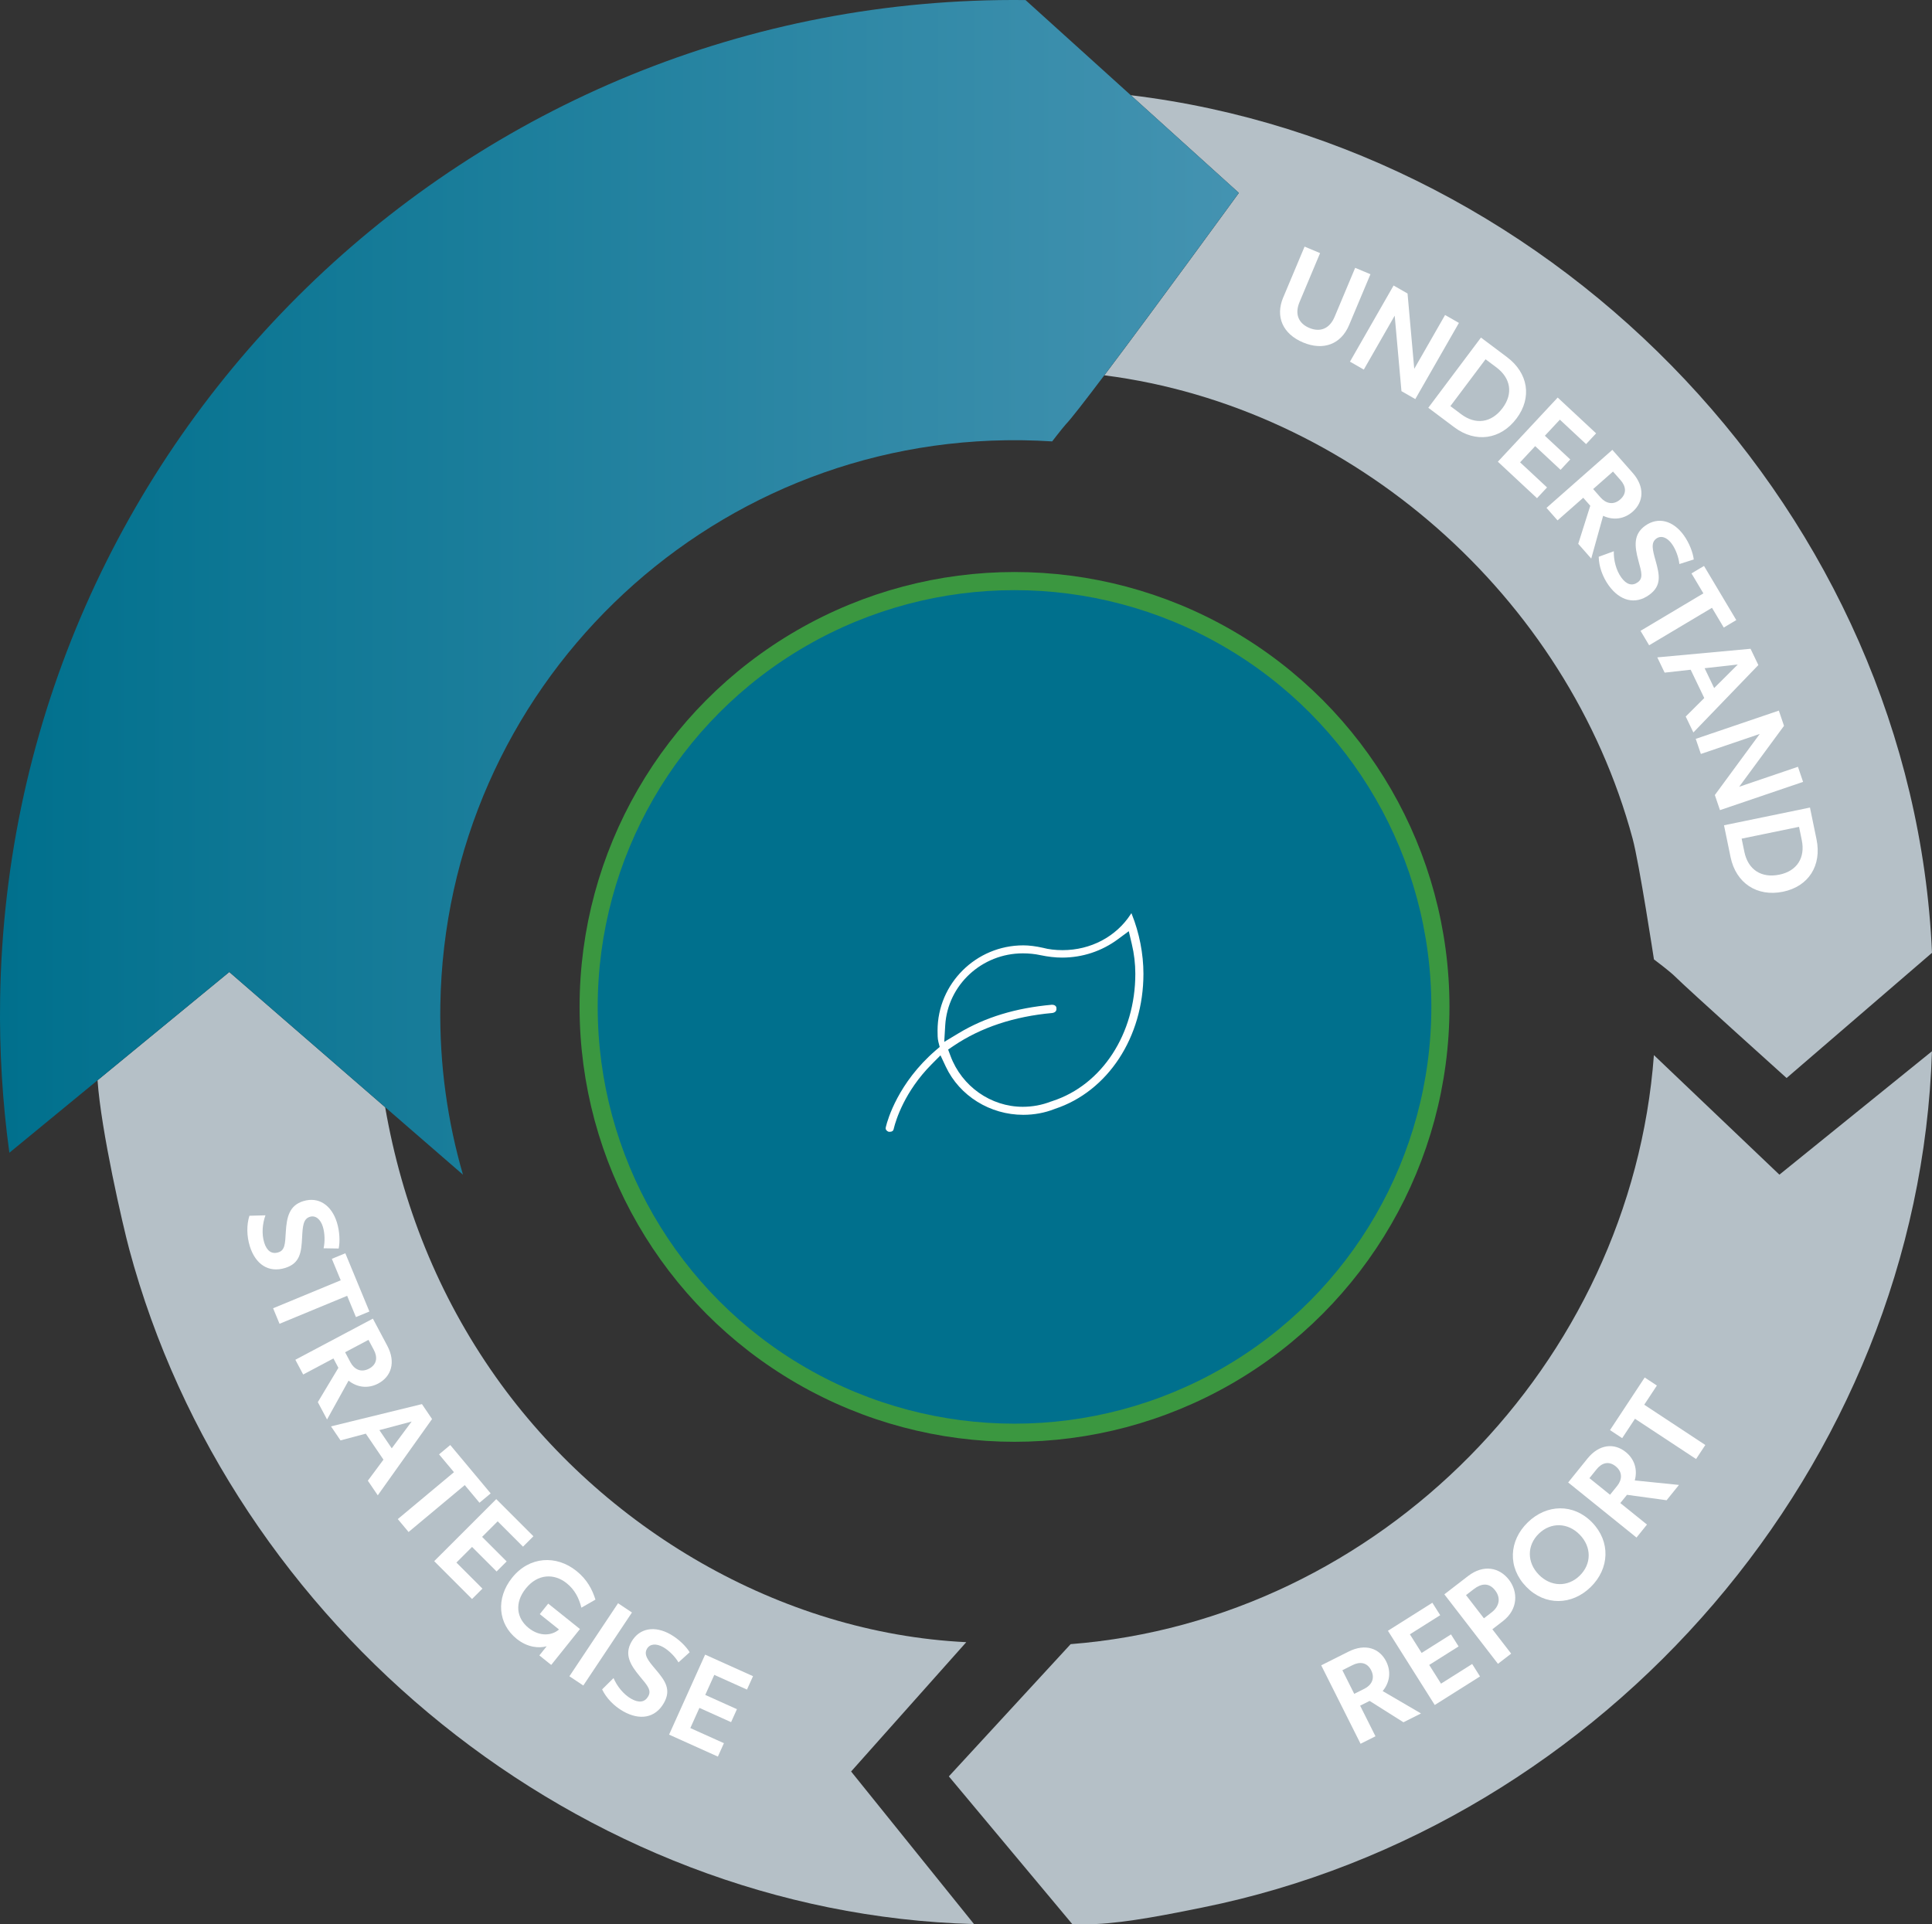
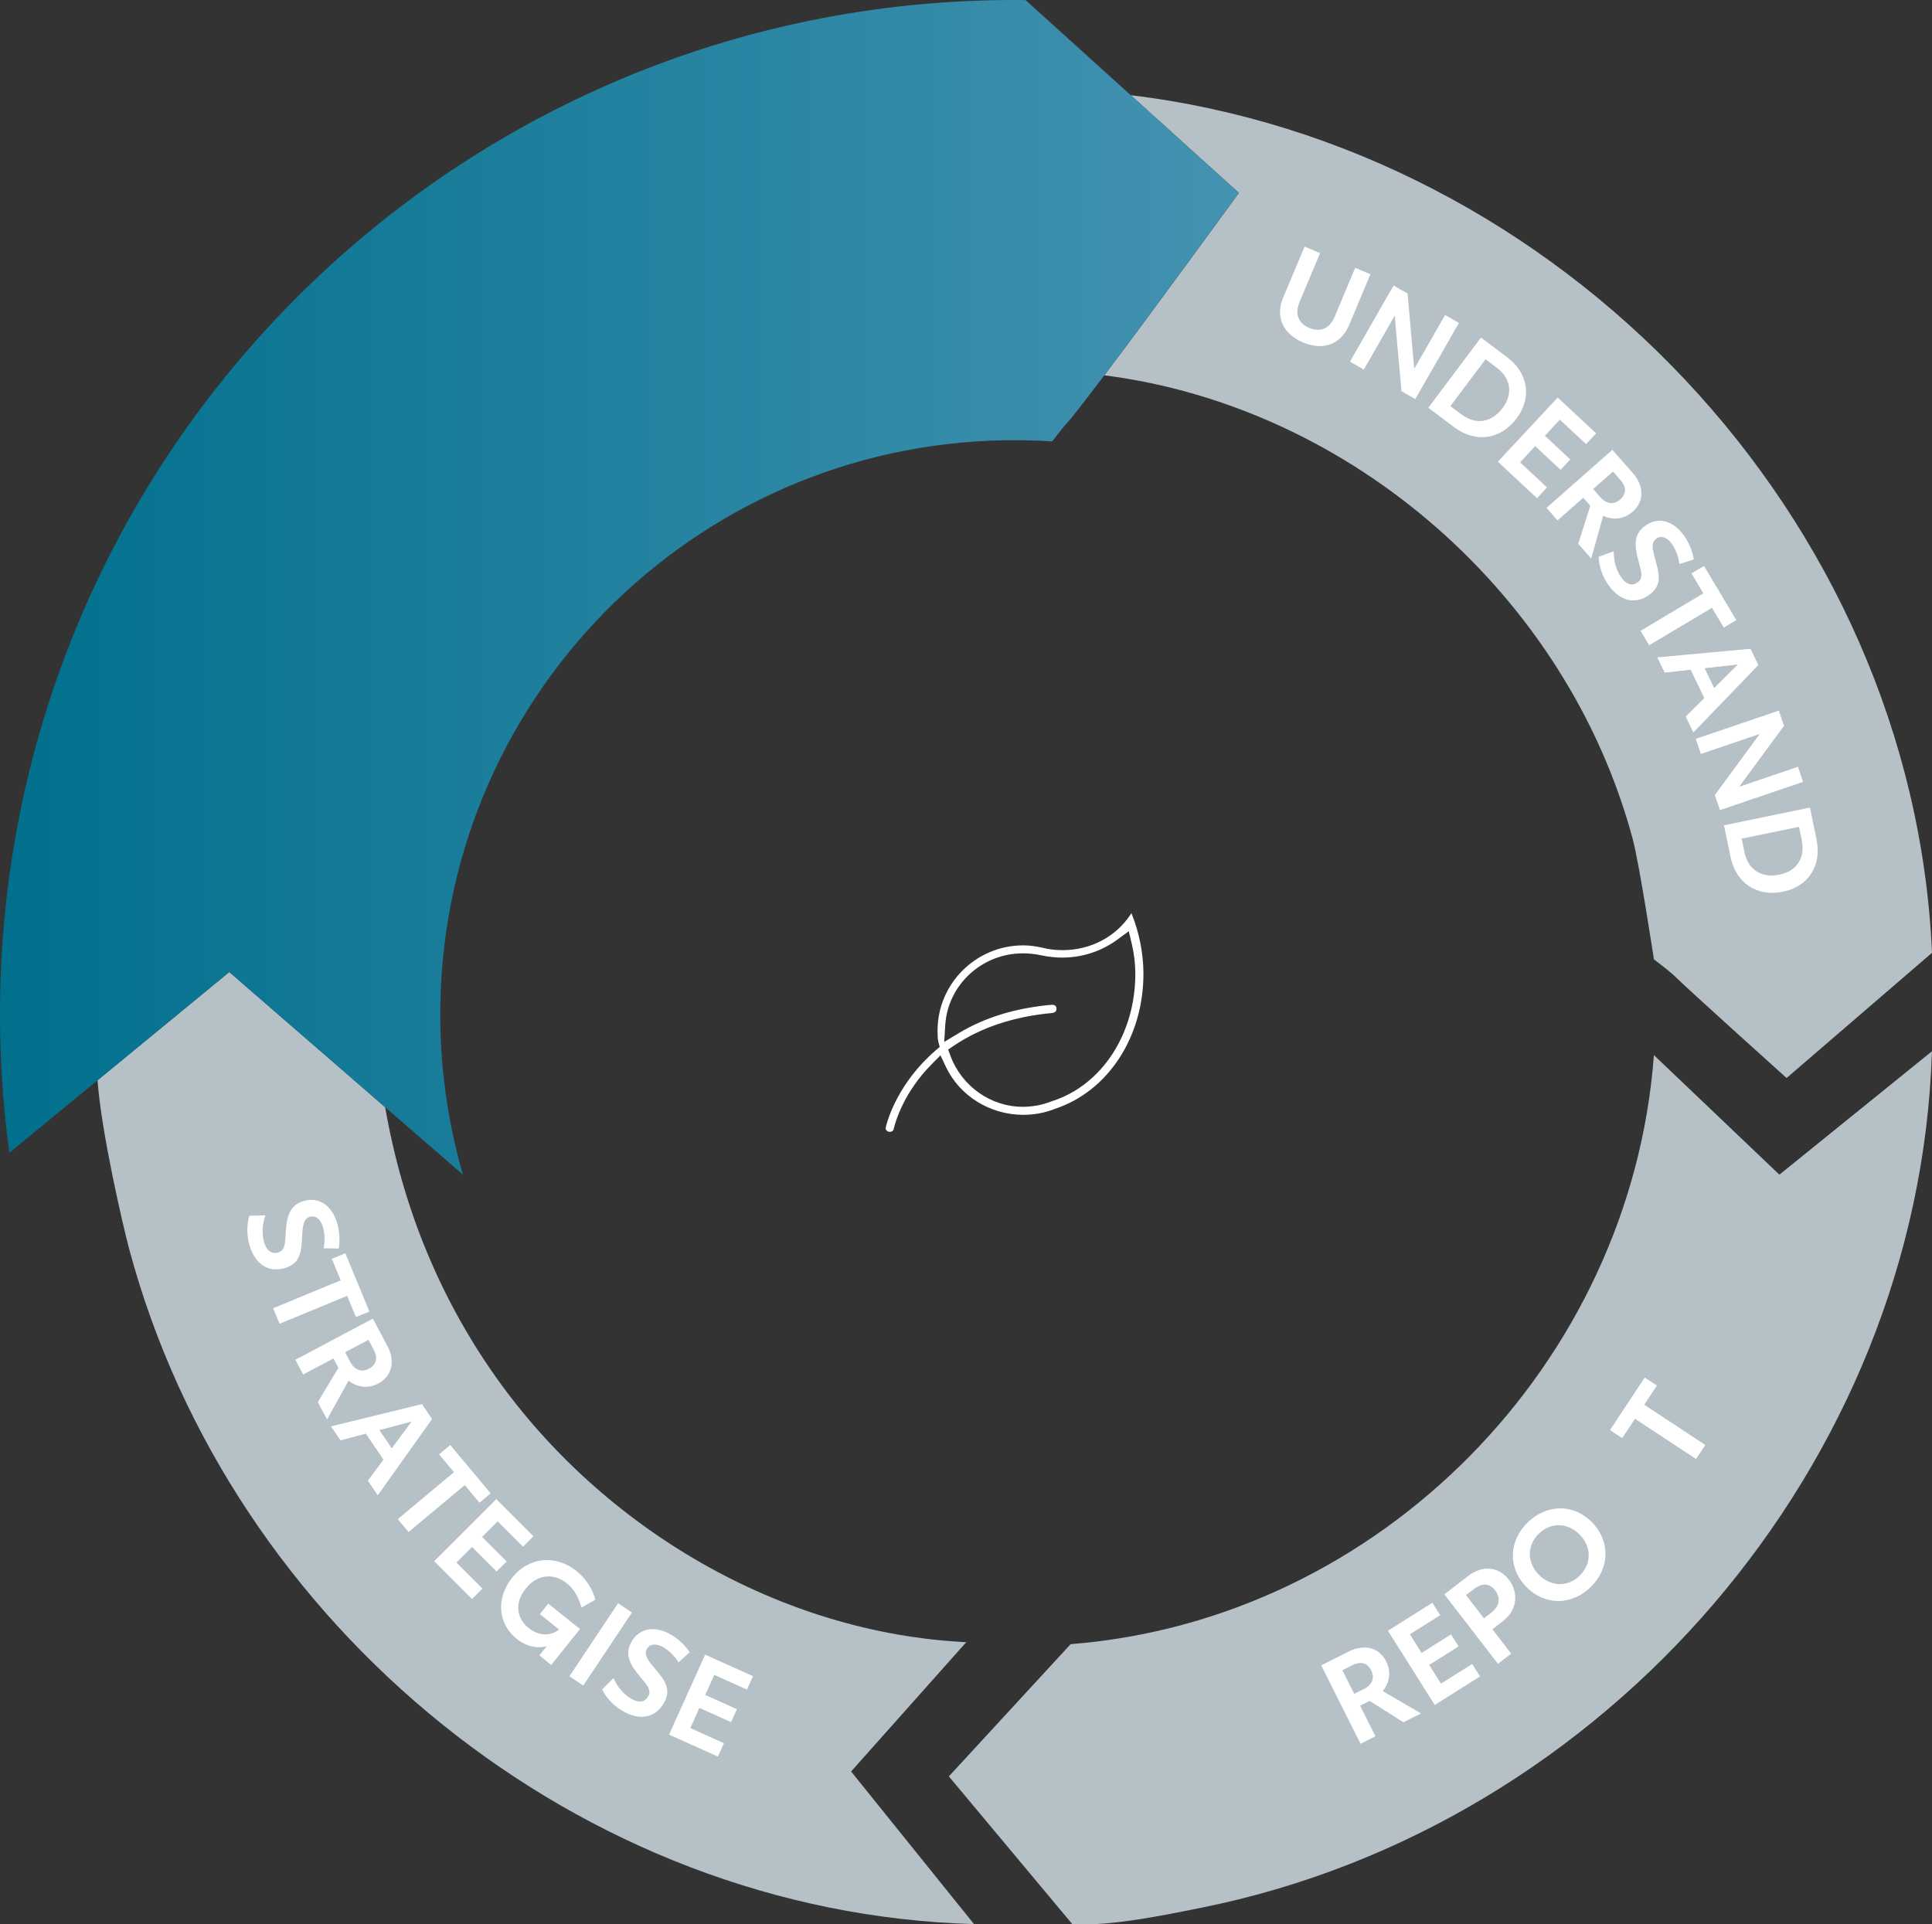
<svg xmlns="http://www.w3.org/2000/svg" id="Layer_2" data-name="Layer 2" viewBox="0 0 959.41 955.7">
  <rect x="0" y="0" width="959.41" height="955.7" fill="#333333" stroke="none" />
  <defs>
    <style>      .cls-1 {        fill: url(#linear-gradient);      }      .cls-2 {        fill: #00708d;        stroke: #3b9740;        stroke-miterlimit: 10;        stroke-width: 9px;      }      .cls-3 {        fill: #b5c0c7;      }      .cls-4 {        fill: #fff;      }    </style>
    <linearGradient id="linear-gradient" x1="0" y1="291.71" x2="615.21" y2="291.71" gradientUnits="userSpaceOnUse">
      <stop offset="0" stop-color="#00708d" />
      <stop offset="1" stop-color="#4493b1" />
    </linearGradient>
  </defs>
  <g id="Layer_2-2" data-name="Layer 2">
    <path class="cls-3" d="M883.63,583.41l-62.32-59.38c-11.39,153.21-136.01,280.45-289.64,292.55l-60.48,65.68,61.28,73.35s6.1.23,11.63-.01c15.95-.7,37.18-5.01,53.13-8.24,200.36-40.57,355.69-219.81,362.16-425.24l-75.76,61.29Z" />
    <path class="cls-3" d="M561.54,47.29l53.67,48.52s-41.23,56.66-66.8,90.59c123.32,15.8,229.99,109.91,262.35,230.19,3.29,12.22,10.57,59.9,10.57,59.9,0,0,7.77,5.82,10.35,8.38,6.42,6.38,55.52,50.54,55.52,50.54l72.21-62.19c-9.55-216.83-184.82-400.22-397.87-425.93Z" />
    <g>
      <path class="cls-4" d="M637.24,147.72l10.6-25.24,7.7,3.23-10.19,24.28c-2.61,6.23-.31,10.72,4.84,12.88,5.15,2.16,9.98.66,12.59-5.57l10.19-24.28,7.58,3.18-10.6,25.24c-4.02,9.56-12.79,12.87-22.87,8.64-10.07-4.23-13.86-12.81-9.85-22.37Z" />
      <path class="cls-4" d="M724.48,160.39l-21.66,37.82-6.87-3.94-3.36-37.5-15.34,26.79-6.87-3.94,21.66-37.82,6.93,3.97,3.33,37.42,15.31-26.74,6.87,3.93Z" />
      <path class="cls-4" d="M753.09,207.84c-7.88,10.51-20.34,12.29-30.9,4.37l-12.91-9.69,26.15-34.86,12.91,9.69c10.56,7.92,12.56,20.09,4.75,30.5ZM746.13,202.7c5.42-7.22,4.05-14.92-3.02-20.22l-5.4-4.05-17.46,23.27,5.35,4.02c7.22,5.41,15.04,4.3,20.53-3.02Z" />
      <path class="cls-4" d="M773.53,197.44l19.08,17.79-4.98,5.34-13.02-12.14-7.45,7.99,12.61,11.76-4.81,5.16-12.61-11.76-7.49,8.04,13.38,12.47-4.98,5.34-19.44-18.12,29.72-31.87Z" />
      <path class="cls-4" d="M789.71,251.18l-3.49-3.96-12.76,11.24-5.48-6.22,32.7-28.82,10.07,11.42c6.17,7,5.48,14.48,0,19.31-4.01,3.53-9.37,4.5-14.65,2.03l-5.91,21.24-6.45-7.32,5.98-18.93ZM791.14,242.88l3.73,4.24c2.56,2.9,6.27,3.96,9.73.92,3.41-3,2.77-6.61.17-9.56l-3.77-4.28-9.86,8.69Z" />
      <path class="cls-4" d="M793.92,276.52l7.48-2.74c-.12,4.25,1.04,9.31,3.73,13.05,2.55,3.54,5.4,4.35,8.14,2.38,2.74-1.97,2.01-4.77.34-10.76-1.95-7.22-2.53-13.08,3.34-17.31,6.52-4.7,14-2.52,19.2,4.71,2.76,3.83,4.57,8.66,4.95,12.02l-7.14,2.27c-.34-3.31-1.8-7.33-3.74-10.02-2.33-3.24-5.32-4.34-7.71-2.62-2.79,2.01-1.88,5.59-.37,10.93,1.98,7.05,3.16,12.47-3.17,17.03-7.02,5.06-14.59,2.95-20.08-4.67-3.12-4.33-4.91-9.55-4.98-14.27Z" />
      <path class="cls-4" d="M856,311.68l-5.85-9.81-31.21,18.61-4.27-7.17,31.21-18.61-5.91-9.91,6.22-3.71,16.03,26.89-6.22,3.71Z" />
      <path class="cls-4" d="M846.32,346.68l-6.75-14.05-12.93,1.44-3.64-7.58,46.3-4.27,3.88,8.08-32.27,33.48-3.8-7.91,9.21-9.19ZM851.23,341.73l11.74-11.7-16.47,1.85,4.73,9.85Z" />
      <path class="cls-4" d="M895.39,388.33l-41.27,14.03-2.55-7.5,22.3-30.34-29.24,9.94-2.55-7.5,41.27-14.03,2.57,7.56-22.26,30.26,29.18-9.92,2.55,7.5Z" />
      <path class="cls-4" d="M885.42,442.88c-12.87,2.65-23.38-4.27-26.04-17.19l-3.26-15.81,42.69-8.8,3.26,15.81c2.66,12.93-3.9,23.37-16.64,25.99ZM883.61,434.41c8.84-1.82,12.92-8.49,11.13-17.15l-1.36-6.61-28.5,5.87,1.35,6.55c1.82,8.84,8.42,13.18,17.38,11.33Z" />
    </g>
    <g>
      <path class="cls-4" d="M822.79,688.14l-6.28,9.53,30.34,20-4.6,6.97-30.34-20-6.35,9.63-6.05-3.99,17.23-26.13,6.05,3.99Z" />
-       <path class="cls-4" d="M807.95,742.4l-3.32,4.11,13.24,10.68-5.2,6.45-33.93-27.36,9.56-11.85c5.86-7.26,13.35-7.85,19.03-3.26,4.16,3.35,6.02,8.48,4.48,14.1l21.94,2.24-6.13,7.6-19.67-2.7ZM799.52,742.38l3.55-4.39c2.43-3.01,2.84-6.85-.74-9.74-3.54-2.85-6.98-1.61-9.45,1.45l-3.58,4.44,10.23,8.25Z" />
      <path class="cls-4" d="M757.93,788.1c-9.34-9.58-8.65-22.86.72-31.98,9.41-9.17,22.74-9.48,31.95-.02,9.26,9.5,8.73,22.95-.72,32.16-9.28,9.04-22.61,9.43-31.95-.15ZM784.49,762.22c-5.91-6.07-14.37-6.31-20.35-.48-5.93,5.78-5.92,14.25,0,20.32,5.91,6.07,14.37,6.31,20.31.52,5.98-5.83,5.96-14.29.04-20.36Z" />
      <path class="cls-4" d="M749.34,784.61c4.46,5.78,4.73,14.57-3.05,20.57l-5.2,4.01,9.34,12.1-6.56,5.06-26.62-34.51,11.76-9.07c7.78-6,15.65-4.24,20.33,1.84ZM742.49,789.9c-3.11-4.03-6.95-3.48-10.64-.63l-3.84,2.96,8.89,11.52,3.84-2.96c3.69-2.85,4.75-7,1.75-10.89Z" />
      <path class="cls-4" d="M689.22,809.94l22.07-13.92,3.9,6.18-15.06,9.5,5.83,9.24,14.59-9.2,3.77,5.97-14.59,9.2,5.86,9.29,15.47-9.76,3.9,6.18-22.48,14.18-23.25-36.86Z" />
      <path class="cls-4" d="M680.15,844.77l-4.72,2.37,7.62,15.2-7.41,3.72-19.54-38.96,13.61-6.83c8.34-4.18,15.4-1.61,18.67,4.92,2.39,4.77,1.96,10.21-1.76,14.69l19.04,11.12-8.72,4.38-16.79-10.6ZM672.49,841.27l5.05-2.53c3.46-1.73,5.43-5.06,3.37-9.17-2.04-4.06-5.69-4.36-9.2-2.6l-5.1,2.56,5.89,11.74Z" />
    </g>
    <path class="cls-3" d="M48.44,536.53c1.76,25.31,12.58,72.15,15.71,83.82,50.29,187.55,224.06,329.88,419.53,335.26l-61.03-75.78,57.19-64.23c-92.65-4.49-180.61-56.71-233.66-131.76-28.55-40.39-46.51-85.62-54.91-133.93l-77.41-67.15-65.42,53.77Z" />
    <g>
      <path class="cls-4" d="M350.15,821.78l23.79,10.71-3,6.66-16.23-7.31-4.49,9.96,15.73,7.08-2.9,6.44-15.73-7.08-4.51,10.02,16.68,7.51-3,6.66-24.23-10.91,17.9-39.74Z" />
      <path class="cls-4" d="M299.02,839.04l5.66-5.61c1.66,3.91,4.82,8.04,8.82,10.31,3.79,2.15,6.73,1.71,8.4-1.23,1.67-2.94-.16-5.18-4.17-9.93-4.78-5.75-7.75-10.83-4.17-17.13,3.98-6.99,11.68-8.12,19.41-3.72,4.11,2.34,7.76,5.97,9.51,8.87l-5.55,5.04c-1.69-2.87-4.69-5.91-7.57-7.55-3.47-1.97-6.64-1.73-8.1.83-1.7,2.99.62,5.86,4.21,10.09,4.73,5.59,8.07,10.03,4.21,16.8-4.28,7.53-12.04,8.76-20.21,4.12-4.64-2.64-8.44-6.64-10.47-10.9Z" />
      <path class="cls-4" d="M306.92,796.27l6.9,4.59-24.16,36.27-6.9-4.59,24.16-36.27Z" />
      <path class="cls-4" d="M288,809.08l-14.27,17.82-5.89-4.72,3.64-4.55c-3.77,1.07-9.49.66-14.9-3.68-9.25-7.41-10.48-20.11-2.27-30.36,8.56-10.68,21.93-11.38,31.94-3.36,5.27,4.22,7.88,9.22,9.44,14.24l-6.98,4c-1.18-4.72-3.26-8.9-7.33-12.16-6.18-4.95-14.37-4.74-20.28,2.64-5.68,7.09-4.66,14.75,1.43,19.62,5.65,4.53,11.76,3.68,15.06.73l-9.53-7.63,4.18-5.22,15.76,12.62Z" />
      <path class="cls-4" d="M246.44,744.55l18.45,18.45-5.17,5.17-12.58-12.59-7.73,7.72,12.19,12.2-4.99,4.99-12.19-12.2-7.77,7.77,12.93,12.94-5.17,5.16-18.79-18.8,30.82-30.81Z" />
      <path class="cls-4" d="M238.11,746.35l-7.32-8.76-27.9,23.29-5.35-6.41,27.89-23.29-7.4-8.86,5.56-4.64,20.07,24.03-5.56,4.64Z" />
      <path class="cls-4" d="M190.42,724.94l-8.76-12.9-12.57,3.34-4.72-6.96,45.16-11.06,5.03,7.42-26.96,37.88-4.93-7.26,7.75-10.45ZM194.54,719.32l9.88-13.31-16.02,4.27,6.14,9.04Z" />
      <path class="cls-4" d="M168.05,679.35l-2.47-4.66-15.02,7.97-3.89-7.32,38.5-20.43,7.14,13.45c4.38,8.24,1.97,15.36-4.49,18.78-4.72,2.5-10.16,2.2-14.73-1.43l-10.68,19.29-4.58-8.62,10.21-17.03ZM171.38,671.61l2.65,4.99c1.81,3.42,5.18,5.31,9.25,3.15,4.01-2.13,4.23-5.79,2.38-9.26l-2.68-5.04-11.6,6.16Z" />
      <path class="cls-4" d="M176.75,654.13l-4.36-10.55-33.58,13.89-3.19-7.71,33.58-13.89-4.41-10.66,6.69-2.77,11.96,28.93-6.69,2.77Z" />
      <path class="cls-4" d="M123.86,603.82l7.96-.22c-1.46,3.99-1.98,9.16-.61,13.56,1.29,4.16,3.74,5.84,6.97,4.84,3.22-1,3.42-3.89,3.74-10.09.45-7.47,1.75-13.21,8.67-15.35,7.68-2.38,14.07,2.06,16.71,10.56,1.4,4.51,1.58,9.66.88,12.97l-7.49-.12c.73-3.25.62-7.52-.36-10.69-1.18-3.81-3.67-5.8-6.48-4.93-3.28,1.02-3.55,4.7-3.83,10.25-.37,7.31-.97,12.83-8.41,15.14-8.27,2.57-14.78-1.84-17.56-10.81-1.58-5.1-1.62-10.61-.19-15.11Z" />
    </g>
-     <circle class="cls-2" cx="503.8" cy="500.09" r="211.49" />
    <path class="cls-1" d="M561.54,47.29L509.27.03C232.14-3.03,4.39,218.49.06,495.9c-.41,26.02,1.17,51.6,4.59,76.62l43.79-35.99,65.42-53.77,77.41,67.15,38.63,33.51c-3.83-13.21-6.73-26.82-8.64-40.74-1.94-14.16-2.82-28.65-2.59-43.37,2.45-157.01,131.35-282.4,288.2-280.66.44,0,.89,0,1.33.01,4.8.08,9.57.27,14.3.57l2.12-2.74c1.57-2.03,3.71-4.67,4.68-5.78,2.27-2.27,9.61-11.74,19.1-24.33,25.57-33.93,66.8-90.59,66.8-90.59l-53.67-48.52Z" />
    <path class="cls-4" d="M441.3,562.12l-.05-.02c-1.02-.39-1.6-1.23-1.4-2.05l.11-.55c.85-3.47,6.07-21.72,24.64-37.78l2.04-1.74-.66-2.59c-.4-1.59-.4-3.69-.4-5.54,0-23.34,19.1-42.33,42.58-42.33,2.84,0,6.2.42,9.7,1.21,2.87.77,6.17,1.17,9.8,1.17,13.96,0,26.61-6.68,33.86-17.87l.32-.5.22.55c3.71,9.2,5.76,19.7,5.76,29.57,0,31.46-17.66,58.41-43.96,67.08l-.26.1c-4.72,1.87-10.06,2.86-15.44,2.86-16.5,0-31.6-9.37-38.46-23.87l-2.66-5.67-4.42,4.45c-13.4,13.49-17.73,27.69-18.73,31.72l-.08.37c-.16.9-.84,1.43-1.83,1.43h-.66ZM522.58,499.02c.95,0,1.97.58,2.03,1.55v.28c.25,1.81-1.63,2.18-1.84,2.22l-.2.04c-18.98,1.71-35.45,7.18-48.91,16.25l-2.83,1.91,1.18,3.17c5.62,15.11,20.04,25.26,35.88,25.26,4.84,0,9.55-.88,13.98-2.61l.23-.06.54-.19c24.61-8,41.15-33.39,41.15-63.19,0-4.94-.6-10.03-1.73-14.71l-1.52-6.46-5.35,3.96c-8.08,5.99-17.69,9.16-27.79,9.16-3.31,0-6.95-.41-10.83-1.23-2.65-.58-5.64-.88-8.64-.88-20.38,0-37.31,15.69-38.54,35.71l-.49,8.26,7.14-4.3c13.15-7.91,28.31-12.53,46.35-14.15h.04s.15,0,.15,0Z" />
  </g>
</svg>